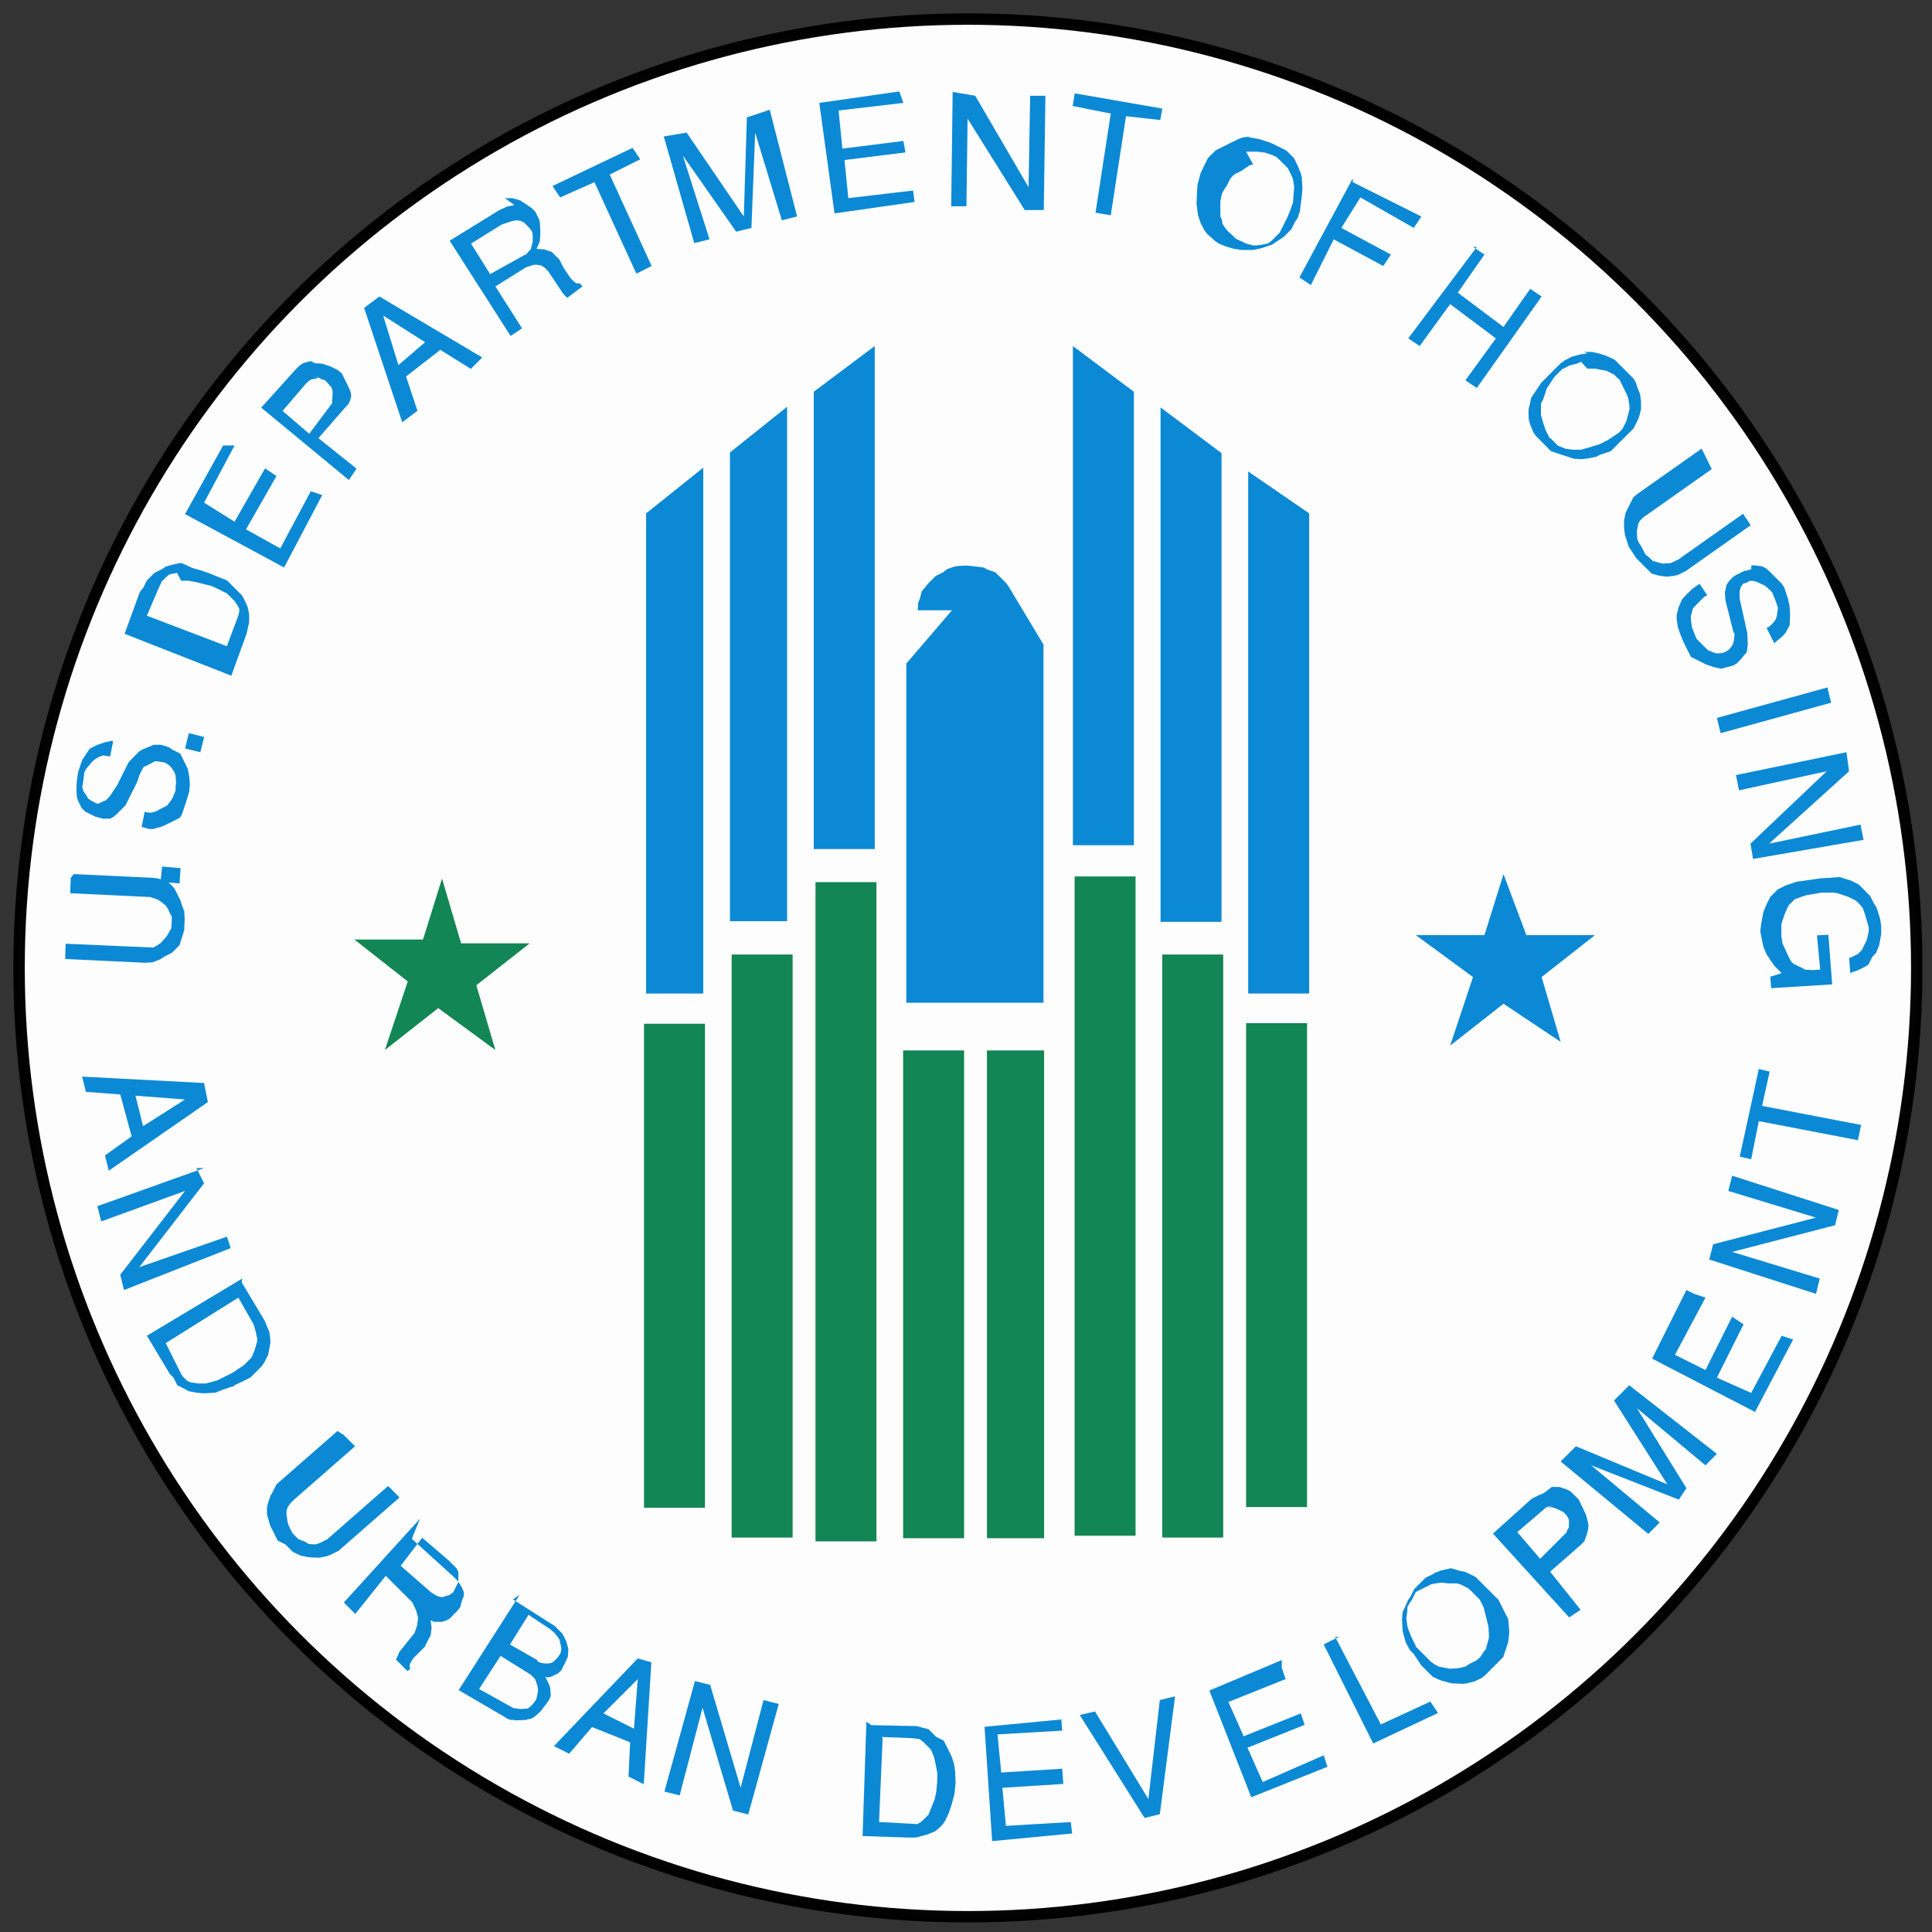
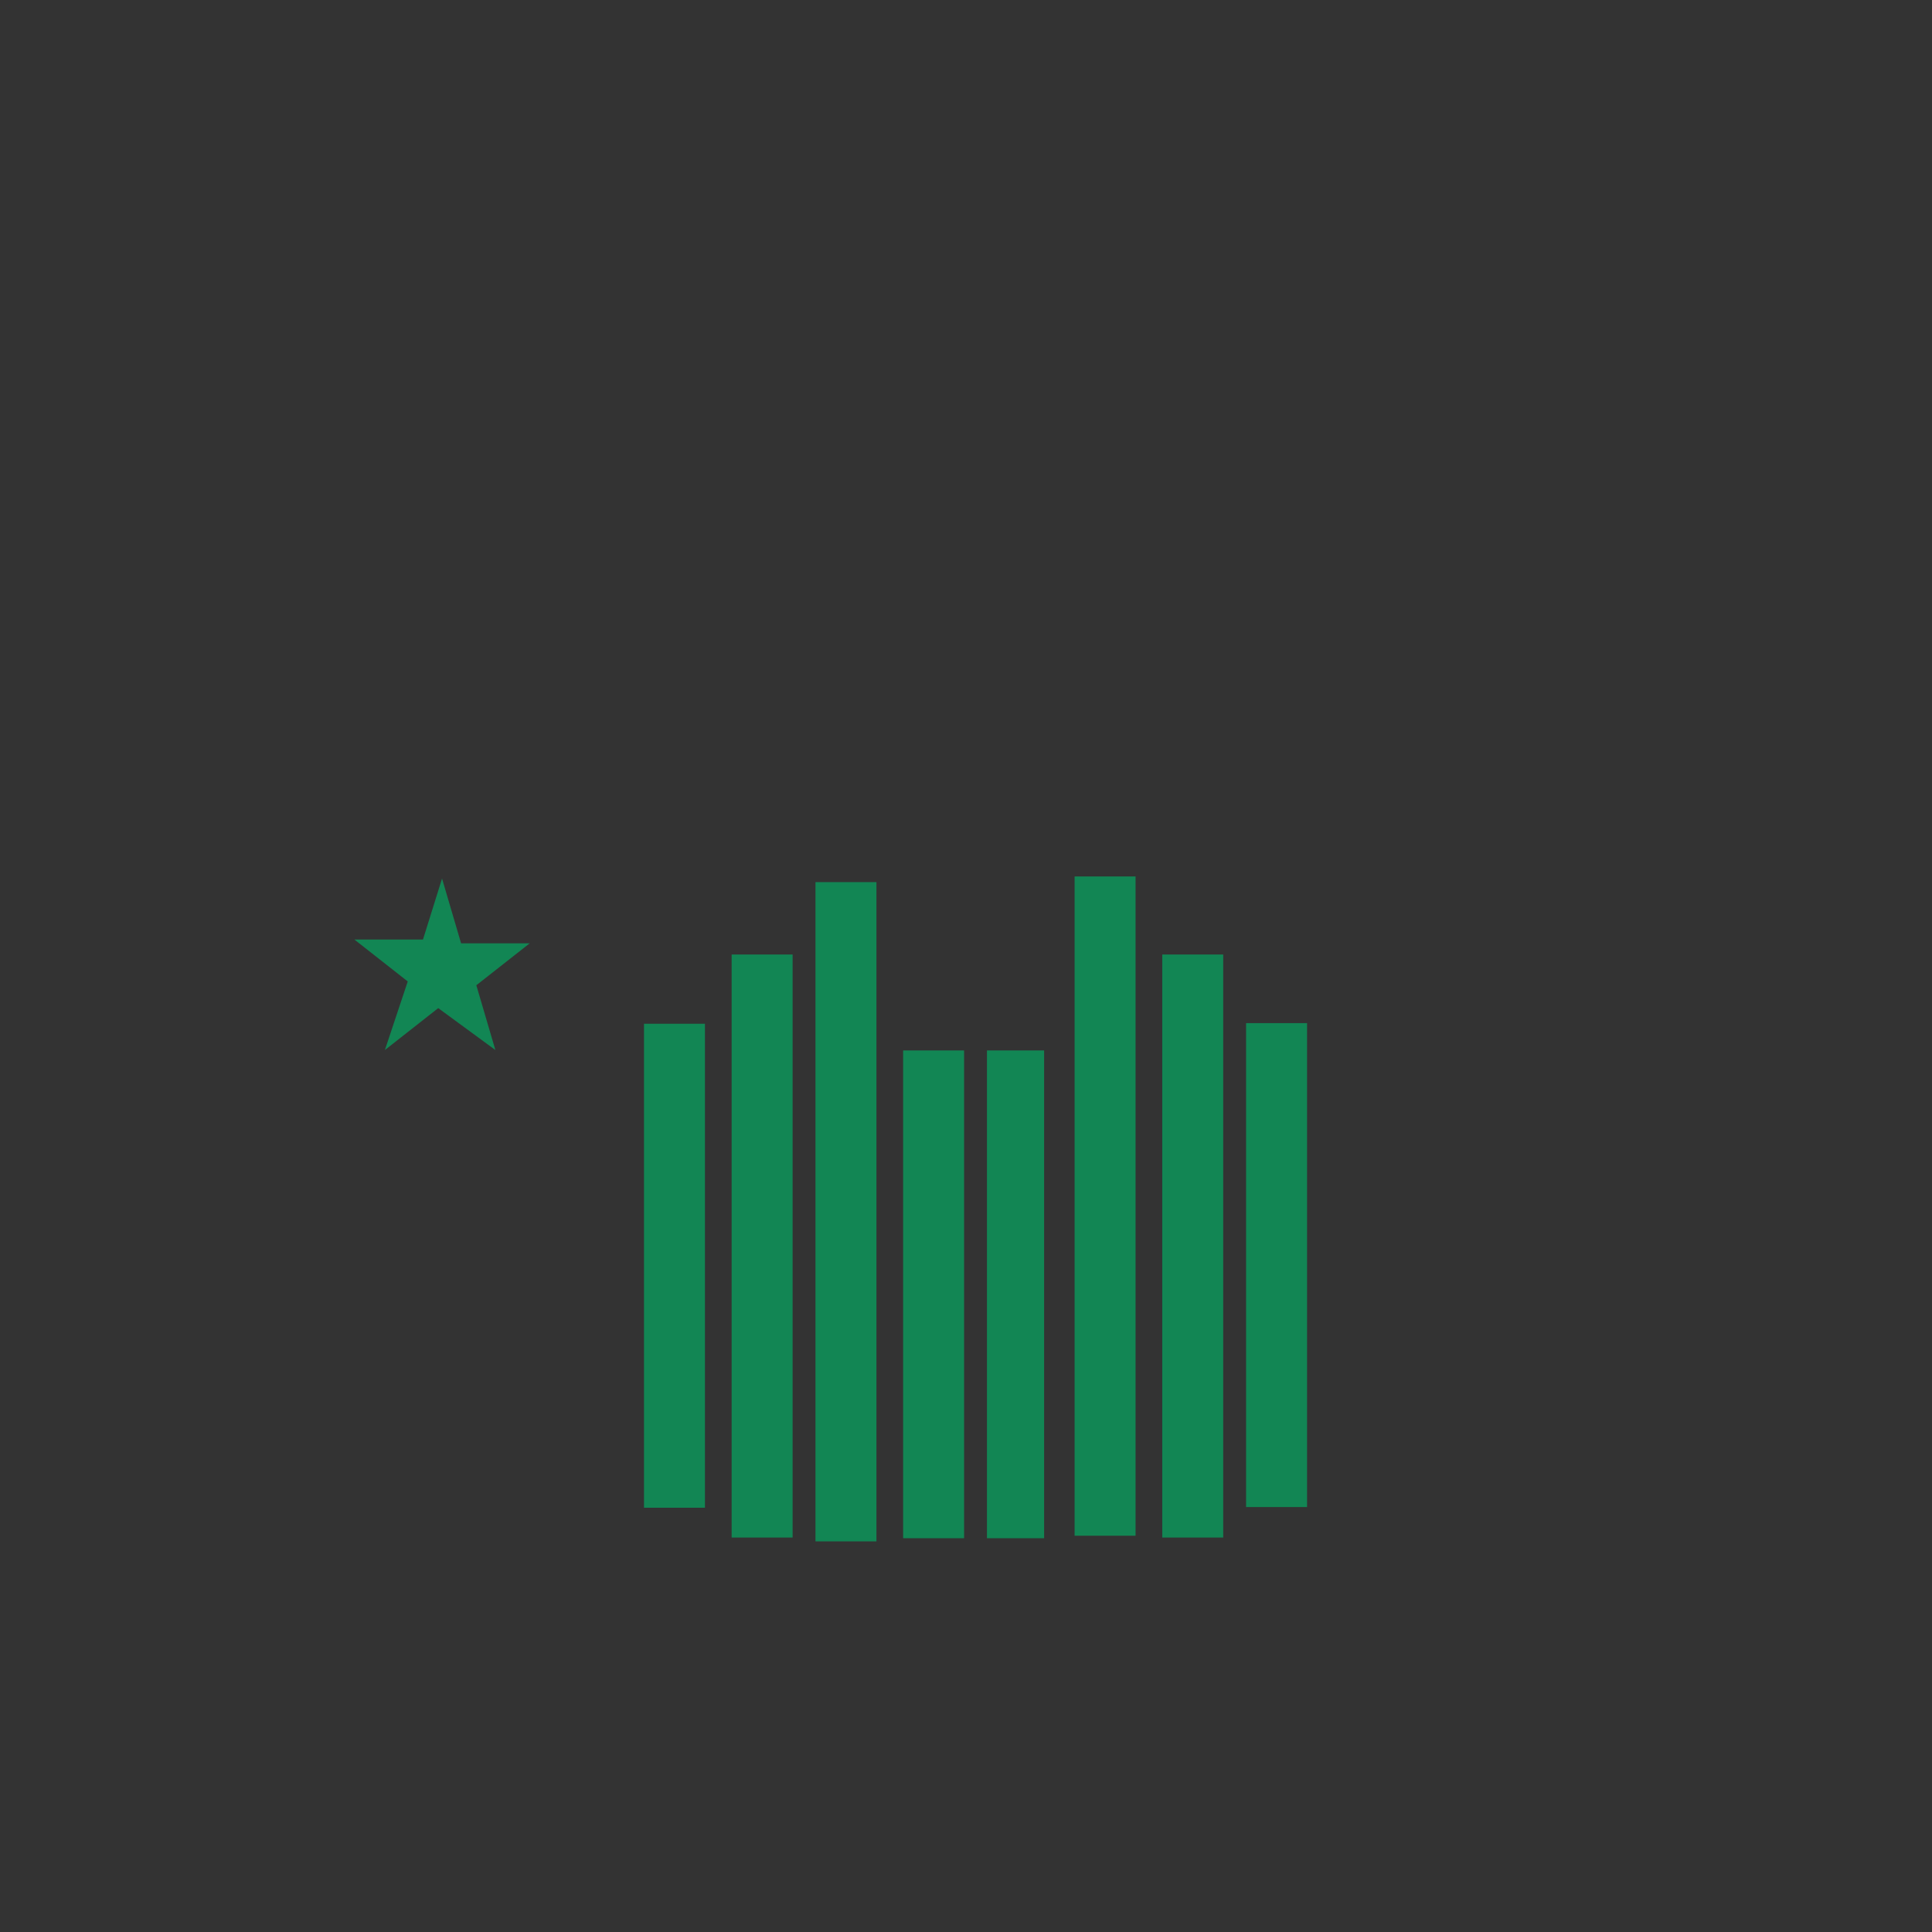
<svg xmlns="http://www.w3.org/2000/svg" width="365" height="365" viewBox="0 0 .507 .507">
  <rect x="0" y="0" width=".507" height=".507" fill="#333333" stroke="none" />
  <g>
-     <circle cx=".254" cy=".254" r=".249" fill="#fff" opacity=".99" stroke="#000" stroke-linejoin="round" stroke-width=".003" />
    <path d="m0.282 0.23v0.173h0.016v-0.173zm-0.166 5.5339e-4 -0.005 0.016h-0.018l0.014 0.011-0.006 0.018 0.014-0.011 0.015 0.011-0.005-0.017 0.014-0.011h-0.018zm0.098 9.3723e-4v0.173h0.016v-0.173zm-0.022 0.019v0.153h0.016v-0.153zm0.113 0v0.153h0.016v-0.153zm0.022 0.018v0.127h0.016v-0.127zm-0.158 1.6955e-4v0.127h0.016v-0.127zm0.068 0.007v0.128h0.016v-0.128zm0.022 0v0.128h0.015v-0.128z" fill="#128654" />
-     <path d="m0.236 0.024-0.021 0.003 0.004 0.029 0.021-0.003-3.8384e-4 -0.003-0.017 0.002-0.001-0.01 0.016-0.002-5.5338e-4 -0.003-0.016 0.002-0.001-0.01 0.017-0.002zm0.014 1.275e-4 -3.8384e-4 0.03h0.004l2.984e-4 -0.023 0.015 0.024h0.005l4.2588e-4 -0.03h-0.004l-4.2589e-4 0.024-0.014-0.024zm0.032 6.8088e-4 -5.0999e-4 0.003 0.01 0.002-0.004 0.026 0.004 6.8224e-4 0.004-0.026 0.009 0.001 5.1134e-4 -0.003-0.023-0.004zm-0.08 0.004-0.006 0.002-8.0838e-4 0.026-0.015-0.022-0.006 0.001 0.008 0.028 0.004-0.001-0.007-0.022 0.014 0.02 0.004-0.001 9.7927e-4 -0.025 0.007 0.023 0.004-0.001zm0.126 0.007-0.002 2.984e-4 -0.001 3.8249e-4 -0.002 9.7927e-4 -0.002 0.001-0.002 0.001-0.002 0.002-0.001 0.002-9.3722e-4 0.002-8.0838e-4 0.003-1.2885e-4 0.002-1.275e-4 0.003 3.8385e-4 0.003 6.8088e-4 0.002 0.001 0.002 8.0974e-4 0.001 0.001 8.5178e-4 0.001 9.3587e-4 0.001 6.8224e-4 0.002 8.0838e-4 0.002 5.5338e-4 0.002 2.984e-4h0.003l0.002-4.2589e-4 0.003-0.001 0.003-0.002 0.002-0.002 0.001-0.002 6.8224e-4 -0.001 2.5499e-4 -8.0974e-4 2.984e-4 -8.5178e-4 5.0998e-4 -0.004 1.709e-4 -0.002-1.709e-4 -0.003-2.5499e-4 -0.001-8.0838e-4 -0.002-9.7927e-4 -0.002-0.002-0.002-0.002-0.001-0.002-9.7928e-4 -0.003-0.001-0.003-5.5339e-4zm-0.162 0.003-0.021 0.01 0.002 0.003 0.009-0.004 0.011 0.024 0.004-0.002-0.011-0.024 0.008-0.004zm0.161 0.001h0.003l0.002 2.5499e-4 0.002 6.8089e-4 9.3588e-4 4.2589e-4 0.001 9.3723e-4 0.002 0.002 0.001 0.002 3.8385e-4 9.3723e-4 2.9839e-4 0.002-2.9839e-4 0.004-6.8089e-4 0.002-8.0973e-4 0.002-0.001 0.002-0.001 0.002-0.002 0.002-0.001 8.0973e-4 -0.001 2.55e-4 -0.002 2.9839e-4h-0.001l-0.002-5.5339e-4 -5.5339e-4 -2.9839e-4 -0.002-9.3723e-4 -0.001-0.001-9.7928e-4 -8.5178e-4 -8.0973e-4 -0.001-6.8088e-4 -0.001-1.275e-4 -0.001-4.2589e-4 -0.001v-0.004l4.2589e-4 -0.002 5.5339e-4 -0.001 6.8088e-4 -0.001 0.001-0.002 0.001-0.001 0.002-0.001 9.3723e-4 -6.8223e-4 0.001-6.8089e-4 0.001-2.5499e-4zm0.028 0.007-0.014 0.026 0.003 0.002 0.006-0.012 0.013 0.007 0.002-0.003-0.013-0.007 0.005-0.008 0.014 0.008 0.002-0.003-0.018-0.009zm-0.22 0.007-0.002 4.2589e-4 -0.002 9.3587e-4 -0.013 0.008 0.016 0.025 0.003-0.002-0.007-0.011 0.008-0.005 0.002-6.8088e-4h9.3723e-4l9.3588e-4 1.2749e-4 9.7927e-4 5.5339e-4 0.001 0.001 0.004 0.006 0.001 0.001 0.004-0.003-6.8088e-4 -8.0974e-4h-8.0838e-4l-5.5339e-4 -2.9704e-4 -0.001-9.3723e-4 -0.002-0.003-0.001-0.002-0.002-0.002-0.002-6.8088e-4 -0.002-1.2749e-4 8.5178e-4 -0.002 1.275e-4 -0.002v-9.3722e-4l-1.275e-4 -0.002-1.7089e-4 -8.0838e-4 -0.001-0.002-0.001-0.001-0.003-0.002-0.002-5.5339e-4h-0.002zm5.5339e-4 0.004 0.001 1.2749e-4 9.3723e-4 4.2589e-4 6.8088e-4 6.8224e-4 5.5339e-4 5.5339e-4 8.0973e-4 0.001 2.5499e-4 8.5042e-4v0.002l-5.1134e-4 0.002-6.8088e-4 6.8088e-4 -5.5338e-4 6.8089e-4 -4.2589e-4 1.2749e-4 -0.009 0.005-0.005-0.008 0.008-0.005 0.002-6.8088e-4 0.001-2.984e-4zm0.252 0.007-0.018 0.024 0.003 0.002 0.008-0.011 0.012 0.009-0.008 0.011 0.003 0.002 0.017-0.024-0.003-0.002-0.007 0.01-0.012-0.009 0.007-0.01-0.003-0.002zm-0.288 0.013-0.004 0.003 0.01 0.03 0.004-0.003-0.003-0.009 0.009-0.007 0.008 0.005 0.003-0.003-0.027-0.016zm0.001 0.005 0.011 0.007-0.007 0.006zm0.129 0.008-0.016 0.012v0.12h0.016v-0.132zm0.052 0.001v0.13h0.016v-0.119l-0.016-0.012zm0.135 9.3587e-4 -0.002 2.9839e-4 -0.002 5.5339e-4 -0.002 0.001-3.8248e-4 2.9704e-4 -6.8089e-4 5.1133e-4 -0.002 0.002-0.002 0.002-0.001 0.001-0.002 0.003-6.8224e-4 0.001-4.2589e-4 0.002-2.5499e-4 0.001v0.002l1.275e-4 0.001 2.9839e-4 0.001 8.0838e-4 0.002 6.8224e-4 0.001 0.001 0.001 9.7927e-4 0.001 0.001 0.001 0.001 0.001 0.003 0.001 0.003 9.7927e-4 0.002 1.275e-4 0.002-2.5499e-4 0.002-4.2589e-4 6.8224e-4 -4.2589e-4 0.003-0.001 0.002-0.002 0.001-0.001 0.002-0.002 0.001-0.001 0.001-0.002 4.2589e-4 -0.001 5.1134e-4 -0.002v-0.002l-2.5635e-4 -0.002-4.2589e-4 -0.001-6.8088e-4 -0.002-5.5339e-4 -0.001-0.001-0.001-0.002-0.002-0.002-0.002-0.002-9.3723e-4 -0.002-6.8089e-4 -0.002-4.2589e-4h-0.002zm-0.335 0.002-0.002 5.5339e-4 -0.001 6.8223e-4 -0.001 0.001-0.009 0.01 0.023 0.019 0.002-0.003-0.01-0.008 0.007-0.008 9.37e-4 -0.001 4.26e-4 -0.001 2.55e-4 -0.001-1.27e-4 -0.001-3.84e-4 -0.001-9.79e-4 -0.002-0.001-0.002-9.3723e-4 -8.0837e-4 -0.002-0.001-0.002-6.8224e-4 -0.001-1.275e-4h-0.001zm0.335 0.002h0.002l0.003 5.5338e-4 0.002 0.001 0.001 9.7927e-4 3.8249e-4 2.55e-4 0.001 0.002 9.7927e-4 0.002 3.8249e-4 0.001 2.9839e-4 0.002v0.001l-5.5338e-4 0.002-2.5635e-4 0.001-0.001 0.002-9.3588e-4 0.001-0.003 0.002-0.002 0.001-0.003 9.3723e-4 -0.002 5.5339e-4h-0.002l-0.002-2.55e-4 -0.002-8.0973e-4 -0.001-0.001-8.0973e-4 -8.0837e-4 -4.2589e-4 -2.5635e-4 -0.001-0.002-6.8224e-4 -0.002-5.5339e-4 -0.002v-0.003l5.5339e-4 -0.001 0.001-0.003 0.002-0.003 0.002-0.002 0.002-0.001 0.002-5.1133e-4 0.001-4.2589e-4zm-0.334 0.002 0.001 2.9839e-4 0.001 5.5338e-4 6.8088e-4 1.275e-4 9.3588e-4 0.001 8.5178e-4 0.001 2.5499e-4 9.7927e-4v0.001l-1.275e-4 0.002v1.2885e-4l-0.006 0.008-0.007-0.006 0.006-0.007 8.0837e-4 -8.0838e-4 6.8089e-4 -4.2588e-4 0.002-4.2589e-4zm0.124 0.008-0.015 0.012v0.123h0.015zm0.098 1.6954e-4v0.135h0.016v-0.123l-0.016-0.012zm-0.246 0.01-0.01 0.018 0.026 0.014 0.01-0.019-0.003-0.001-0.008 0.015-0.009-0.005 0.008-0.014-0.003-0.002-0.008 0.014-0.008-0.005 0.008-0.015zm0.388 8.0838e-4 -0.017 0.012-9.3587e-4 8.0838e-4 -0.001 0.002-0.001 0.002-4.2589e-4 0.002v0.002l2.55e-4 0.002 0.001 0.003 0.002 0.003 0.002 0.002 0.002 0.002 0.002 5.5338e-4 0.002 2.55e-4 0.002-2.55e-4 9.7793e-4 -2.5634e-4 0.002-0.001 0.017-0.012-0.002-0.003-0.017 0.012-0.002 9.3723e-4 -0.002 1.2749e-4 -6.8087e-4 -1.2749e-4 -0.002-5.5338e-4 -0.001-9.3723e-4 -9.7928e-4 -8.0839e-4 -0.001-0.002-6.8088e-4 -0.001-4.2589e-4 -0.001-1.275e-4 -0.002 3.8249e-4 -0.002 4.2589e-4 -8.0837e-4 0.001-0.001 8.5179e-4 -5.5339e-4 0.017-0.012zm-0.262 0.005-0.015 0.012v0.126h0.015v-0.138zm0.143 0.001v0.137h0.016v-0.126zm-0.28 0.024-0.002 3.8249e-4 -0.002 5.5338e-4 -0.001 6.8224e-4 -0.002 9.7927e-4 -0.002 0.002-0.001 0.002-8.5178e-4 0.001-0.004 0.011 0.028 0.011 0.004-0.011 6.8088e-4 -0.003v-0.002l-3.8249e-4 -0.002-4.2589e-4 -0.001-0.001-0.002-0.001-0.001-0.003-0.003-0.005-0.002-0.002-6.8088e-4 -0.002-5.5338e-4zm0.206 6.8088e-4 -0.002 1.275e-4 -0.001 1.2749e-4 -0.002 6.8224e-4 -0.001 8.0838e-4 -0.002 0.001-0.002 0.002-8.0837e-4 0.001-8.5178e-4 0.001-5.0999e-4 0.002-4.2589e-4 0.001-1.2885e-4 0.002h0.009l-0.012 0.014v0.089h0.036v-0.094l-0.009-0.015-6.8088e-4 -0.001-9.7928e-4 -0.001-0.001-0.001-0.001-9.7928e-4 -0.002-6.8088e-4 -9.7928e-4 -5.5339e-4 -0.002-2.5634e-4zm0.206 0.001-0.002 5.1134e-4 -0.002 0.001-8.5178e-4 5.5338e-4 -9.3723e-4 0.001-6.8088e-4 0.001-4.2589e-4 0.002 1.2749e-4 0.002 0.002 0.008 4.2589e-4 0.001-2.5635e-4 0.002-4.2453e-4 0.001-8.0974e-4 0.001-8.5178e-4 5.5473e-4 -6.8088e-4 2.9704e-4 -0.001 1.275e-4h-9.7927e-4l-0.002-8.0838e-4 -0.001-0.001-0.002-0.002-8.0973e-4 -0.002-3.8249e-4 -0.001-2.984e-4 -0.002v-0.001l5.5339e-4 -0.002 9.3723e-4 -0.001 0.002-0.002 8.0838e-4 -4.2589e-4 -0.002-0.003-0.001 6.8088e-4 -9.7928e-4 6.8088e-4 -0.002 0.002-6.8088e-4 8.0973e-4 -8.5178e-4 0.002-5.1134e-4 0.002v0.001l2.5634e-4 0.002 6.8089e-4 0.002 8.0837e-4 0.002 0.001 0.002 0.001 0.002 0.002 0.001 0.002 0.001 0.002 6.8087e-4 0.002 4.259e-4 0.001-2.984e-4 0.002-5.0998e-4 0.001-5.5474e-4 0.001-0.001 8.0837e-4 -0.001 8.5178e-4 -0.001 2.5499e-4 -0.002-1.2749e-4 -0.003-0.002-0.009v-0.002l2.5635e-4 -0.001 6.8088e-4 -0.001 6.8089e-4 -1.275e-4 0.001-5.5339e-4h0.001l0.001 2.984e-4 0.002 9.3587e-4 9.3723e-4 8.0974e-4 0.001 0.001 8.0973e-4 0.002 6.8089e-4 0.002-2.5635e-4 0.002-2.9704e-4 0.001-2.5635e-4 3.8384e-4 -6.8088e-4 8.5178e-4 -9.3587e-4 8.0838e-4 -5.5339e-4 2.5499e-4 0.002 0.004 0.001-8.5177e-4 0.001-8.0839e-4 9.3723e-4 -0.001 5.5338e-4 -0.001 5.5339e-4 -0.001 1.275e-4 -0.003-1.275e-4 -0.002-4.2589e-4 -0.002-0.001-0.003-6.8088e-4 -0.001-0.002-0.002-0.001-0.001-0.001-9.3587e-4 -0.001-5.5339e-4 -0.002-2.5634e-4h-9.3588e-4zm-0.412 0.003h0.002l0.002 3.8384e-4 0.004 0.001 0.002 9.3723e-4 0.002 0.001 0.002 0.002 6.8088e-4 0.001 5.5339e-4 0.001v8.5178e-4l-2.55e-4 0.001-0.003 0.008-0.021-0.008 0.003-0.007 9.3587e-4 -0.002 0.001-0.001 0.001-8.5179e-4 0.002-3.8384e-4zm0.432 0.028-0.029 0.008 9.7928e-4 0.004 0.029-0.008zm-0.43 0.012-9.7928e-4 0.004 0.004 0.001 0.001-0.004zm-0.02 0.002-0.002 3.8385e-4 -0.002 6.8088e-4 -0.002 0.001-0.002 0.003-0.001 0.003-1.2749e-4 5.5339e-4 -2.5635e-4 0.002-1.275e-4 0.002 1.275e-4 0.002 2.5635e-4 0.001 0.001 0.002 0.001 0.001 0.002 0.001 5.0998e-4 2.5499e-4 0.002 5.5339e-4h0.002l0.001-5.5339e-4 0.001-9.3587e-4 0.001-0.001 0.001-0.001 0.003-0.006 6.8088e-4 -0.002 0.001-0.002 0.002-0.001 0.001-5.5339e-4h5.5338e-4l0.002 2.9704e-4 0.001 5.5339e-4 8.0838e-4 8.0973e-4 6.8223e-4 0.001 4.2589e-4 0.001 1.275e-4 0.002-1.275e-4 0.001v0.001l-8.0973e-4 0.002-6.8088e-4 0.001-8.0838e-4 0.001-0.002 0.001-0.001 5.5339e-4 -0.001 2.5499e-4h-0.001l-8.0838e-4 -2.5499e-4 -8.0973e-4 0.004 0.002 5.5338e-4h0.001l0.002-5.5338e-4 0.001-3.8385e-4 0.002-0.001 0.002-0.001 5.5338e-4 -8.5179e-4 0.001-0.003 9.3723e-4 -0.003 1.6955e-4 -0.002-1.6955e-4 -0.002-3.8384e-4 -0.002-9.7928e-4 -0.002-0.001-0.002-0.002-0.001-0.001-6.8087e-4 -0.002-6.3884e-4h-0.002l-8.0973e-4 3.8248e-4 -0.002 8.0974e-4 -8.0838e-4 4.2453e-4 -0.002 0.002-9.3723e-4 0.001-0.003 0.006-0.002 0.003-0.001 0.001-5.5474e-4 1.6954e-4 -0.001 5.1134e-4 -5.0998e-4 1.709e-4 -5.5339e-4 -1.709e-4 -0.001-5.1134e-4 -0.001-6.8088e-4 -5.5339e-4 -9.7927e-4 -6.8088e-4 -9.3588e-4 -2.9839e-4 -0.001 2.9839e-4 -0.002 2.5499e-4 -0.002 5.5339e-4 -0.001 8.0837e-4 -9.3723e-4 8.0974e-4 -9.3588e-4 8.5042e-4 -6.8088e-4 0.001-5.5338e-4 0.001-2.984e-4 0.001 1.6954e-4 7.2429e-4 1.2886e-4 8.0838e-4 -0.004-9.7928e-4 -2.9839e-4zm0.455 0.003-0.029 0.006 8.0973e-4 0.004 0.023-0.005-0.02 0.019 6.8088e-4 0.004 0.029-0.005-8.0837e-4 -0.004-0.024 0.005 0.021-0.019zm-0.442 0.03-4.2589e-4 0.004 0.005 4.2454e-4 2.5499e-4 -0.004zm0.352 0.002-0.005 0.016h-0.018l0.015 0.011-0.006 0.018 0.014-0.011 0.015 0.01-0.005-0.017 0.014-0.011h-0.018zm-0.376 0.001-1.2749e-4 0.004 0.021 0.001 0.002 6.8224e-4 0.001 6.8088e-4 0.001 8.0837e-4 6.8088e-4 9.7928e-4 4.2589e-4 0.001 5.5338e-4 0.001v0.001l-1.2749e-4 0.002-5.5339e-4 0.001-5.5338e-4 0.001-8.0974e-4 9.3587e-4 -8.0837e-4 9.3723e-4 -0.001 6.8088e-4 -0.001 5.5339e-4 -0.023-0.001-1.2886e-4 0.004 0.021 0.001 0.002-1.275e-4 0.002-8.0838e-4 0.001-6.8088e-4 0.002-0.001 0.002-0.002 2.984e-4 -9.3723e-4 9.3587e-4 -0.003 1.275e-4 -0.003-1.275e-4 -0.002-3.8249e-4 -0.001-6.8088e-4 -0.002-4.2589e-4 -8.0837e-4 -0.001-0.002-5.5339e-4 -6.8089e-4 -0.001-0.001-9.3723e-4 -5.5339e-4 -0.002-5.5338e-4 -0.001-1.275e-4 -0.021-0.001zm0.459 1.275e-4 -0.006 8.5043e-4 -0.003 0.001-0.002 0.001-0.002 0.002-0.001 0.002-8.0973e-4 0.002-5.5339e-4 0.003-2.55e-4 0.002 3.8249e-4 0.002 4.259e-4 0.002 8.0973e-4 0.002 0.002 0.003 0.002 0.002-0.003 9.3723e-4 2.5499e-4 0.003 0.016-0.001-0.001-0.013-0.003 1.275e-4 8.5178e-4 0.009-0.002 1.275e-4 -0.002-1.275e-4 -9.7928e-4 -5.5339e-4 -0.002-9.3587e-4 -6.8088e-4 -6.8224e-4 -0.001-0.002-2.984e-4 -6.8089e-4 -9.3723e-4 -0.002-2.9704e-4 -0.002v-0.003l2.9704e-4 -0.001 6.8224e-4 -0.002 9.3588e-4 -0.002 6.8088e-4 -6.8088e-4 0.001-0.001 0.003-0.001 0.004-6.8088e-4h0.003l0.001 1.275e-4 0.003 0.001 0.002 0.001 0.001 0.001 8.0838e-4 0.001 6.8088e-4 0.002 5.5339e-4 0.002 2.984e-4 0.001v0.001l-4.2589e-4 0.002-4.259e-4 0.001-0.001 0.002-0.001 0.001-0.002 9.7927e-4h-2.9704e-4l2.9704e-4 0.004 0.001-3.8249e-4 9.3588e-4 -2.9839e-4 0.002-0.001 8.5179e-4 -5.5339e-4 0.001-0.002 9.7928e-4 -0.001 8.0838e-4 -0.002 5.5339e-4 -0.003v-0.002l-2.9705e-4 -0.002-9.3723e-4 -0.003-6.8088e-4 -0.001-0.001-0.002-0.002-0.002-0.001-0.001-0.002-0.001-0.003-9.3588e-4zm-0.016 0.05-0.005 0.023 0.003 6.8087e-4 0.002-0.01 0.026 0.005 8.5179e-4 -0.004-0.026-0.005 0.002-0.009zm-0.44 0.002 0.001 0.004 0.009 6.8088e-4 0.003 0.011-0.007 0.005 0.001 0.004 0.026-0.018-0.001-0.005zm0.014 0.005 0.013 0.001-0.011 0.007zm0.018 0.019-0.028 0.01 0.001 0.004 0.022-0.008-0.017 0.022 0.001 0.004 0.028-0.011-0.001-0.003-0.023 0.008 0.017-0.022-0.002-0.004zm0.401 0.002-0.001 0.004 0.023 0.007-0.027 0.007-0.001 0.004 0.028 0.009 0.001-0.004-0.023-0.007 0.027-0.007 0.001-0.004zm-0.391 0.027-0.025 0.015 0.006 0.01 9.7928e-4 0.001 0.001 0.002 0.002 0.001 0.001 5.5339e-4 0.002 3.8384e-4 0.002 1.6954e-4 0.003-1.6954e-4 0.002-8.0973e-4 0.002-6.8088e-4 6.8088e-4 -1.275e-4 5.1134e-4 -4.2589e-4 0.002-9.3587e-4 0.002-0.001 0.002-0.002 9.7928e-4 -0.001 6.8088e-4 -0.001 0.001-0.002 5.5339e-4 -0.003v-0.001l-2.5635e-4 -0.002-4.2453e-4 -9.3587e-4 -8.0974e-4 -0.002-0.006-0.01zm0.379 0.003-0.009 0.018 0.027 0.014 0.01-0.019-0.003-0.001-0.008 0.015-0.009-0.004 0.007-0.014-0.003-0.002-0.007 0.014-0.008-0.004 0.008-0.015-0.003-0.001zm-0.38 0.002 0.004 0.007 2.984e-4 9.7927e-4 2.5499e-4 9.3588e-4 4.2589e-4 0.002-1.275e-4 8.0837e-4 -5.5338e-4 0.002-8.5178e-4 0.002-0.002 0.002-0.003 0.002-0.004 0.002-0.003 8.0837e-4h-0.002l-0.002-2.9839e-4 -0.001-5.0998e-4 -0.001-9.7928e-4 -5.0999e-4 -8.0973e-4 -0.004-0.008zm0.365 0.023-0.004 0.004 0.014 0.022-0.024-0.01-0.004 0.004 0.023 0.019 0.003-0.003-0.018-0.015 0.023 0.009 0.002-0.003-0.013-0.021 0.018 0.015 0.003-0.003zm-0.339 0.012-0.016 0.014-0.001 0.002-5.5339e-4 9.3723e-4 -6.8088e-4 0.002-2.5635e-4 0.001v0.002l2.5635e-4 8.0838e-4 5.5338e-4 0.002 0.001 0.002 0.001 0.002 0.002 0.001 0.002 0.002 0.002 9.3723e-4 0.002 4.2454e-4 0.002 1.2885e-4h0.001l0.002-4.2589e-4 9.7928e-4 -3.8385e-4 0.002-0.001 0.016-0.014-0.003-0.003-0.016 0.014-0.002 0.001-0.001 2.984e-4h-0.001l-0.001-1.275e-4 -5.5338e-4 -4.2588e-4 -0.002-8.0839e-4 -5.5339e-4 -5.5338e-4 -0.001-0.001-0.001-0.002-2.5635e-4 -8.0974e-4 -2.9704e-4 -0.002v-0.001l2.9704e-4 -0.001 6.8224e-4 -0.001 0.001-0.001 0.016-0.014-0.003-0.003zm0.317 0.016-0.001 5.5338e-4 -6.3748e-4 2.5635e-4 -0.002 9.7928e-4 -1.2886e-4 1.2749e-4 -0.01 0.009 0.02 0.022 0.003-0.002-0.008-0.01 0.008-0.007 0.001-0.001 6.8223e-4 -0.002 2.55e-4 -0.001 1.2749e-4 -0.001-1.2749e-4 -0.001-5.5339e-4 -0.002-9.3723e-4 -0.002-0.001-0.002-0.002-0.002-0.001-5.5339e-4 -0.002-6.8088e-4h-0.002zm6.8088e-4 0.004h0.001l0.001 2.9703e-4 0.002 9.3723e-4 9.3723e-4 0.001 5.5338e-4 0.001v0.002l-5.5338e-4 0.001v2.9839e-4l-0.007 0.007-0.006-0.007 0.007-0.006 6.8088e-4 -5.5339e-4 0.002-5.5338e-4zm-0.296 0.003-0.02 0.022 0.003 0.003 0.008-0.01 0.007 0.007 9.3587e-4 0.002 5.5339e-4 0.002-2.5499e-4 0.002-6.8088e-4 0.002-0.004 0.005-8.5178e-4 0.002 0.003 0.003 6.8088e-4 -5.5338e-4 -1.275e-4 -0.001 4.2589e-4 -0.001 5.5339e-4 -8.0837e-4 0.003-0.003 9.7928e-4 -0.002 5.5338e-4 -9.7927e-4 2.5499e-4 -0.002-2.5499e-4 -0.002 9.3723e-4 4.2589e-4h0.002l0.001-2.9839e-4 0.001-5.0998e-4 0.001-0.001 0.001-0.001 8.0838e-4 -0.001 5.5338e-4 -0.002 4.259e-4 -0.001v-0.001l-4.259e-4 -0.001-5.5338e-4 -0.001-6.8088e-4 -0.001-0.001-0.001-0.011-0.01zm5.5339e-4 0.005 0.007 0.006 0.002 0.002 5.0998e-4 0.001v0.002l-1.275e-4 9.7927e-4 -2.5499e-4 3.8385e-4 -0.001 0.002-0.001 6.8088e-4 -8.5178e-4 2.55e-4 -0.001 2.9839e-4 -0.001-1.709e-4 -8.5178e-4 -3.8249e-4 -8.0838e-4 -5.5338e-4 -2.5635e-4 -1.275e-4 -0.008-0.007zm0.27 0.008-0.003 6.8089e-4 -4.2454e-4 2.9839e-4 -6.8223e-4 1.275e-4 -5.5339e-4 4.2589e-4 -0.002 9.3723e-4 -0.002 0.002-0.001 0.001-0.001 0.002-6.8224e-4 0.001-8.5042e-4 0.002-5.1134e-4 0.001-1.709e-4 0.002 1.709e-4 0.003 2.5499e-4 0.001 5.5339e-4 0.002 5.5338e-4 0.001 5.1134e-4 0.001 0.001 0.001 0.002 0.003 0.001 0.001 0.002 0.002 0.002 9.3723e-4 0.003 8.0837e-4 0.003 1.275e-4 0.001-1.275e-4 0.002-5.1134e-4 0.002-9.7791e-4 5.5339e-4 -4.2589e-4 0.002-0.002 0.001-0.001 0.001-0.001 9.7927e-4 -0.001 0.001-0.003 2.984e-4 -0.001 2.5499e-4 -0.002v-0.001l-2.5499e-4 -0.003-5.5339e-4 -0.001-0.002-0.004-0.003-0.003-0.001-0.001-0.002-0.002-0.002-0.001-0.001-4.2589e-4 -0.001-1.2749e-4zm-4.2453e-4 0.004h0.002l0.001 2.9839e-4 0.002 0.001 0.001 9.7927e-4 0.001 0.001 9.7928e-4 0.001 0.001 0.002 0.001 0.004 2.5634e-4 0.001 1.275e-4 0.002v0.001l-8.0838e-4 0.003-8.0974e-4 0.001-5.5338e-4 9.3723e-4 -0.001 9.3587e-4 -0.002 0.001-0.001 6.8087e-4 -0.002 4.259e-4 -0.002 1.2749e-4 -0.003-5.5339e-4 -0.001-5.5338e-4 -0.001-6.8223e-4 -0.002-0.002-0.002-0.002-1.275e-4 -4.2589e-4 -0.001-0.002-8.0973e-4 -0.002-2.9704e-4 -0.001-2.5635e-4 -0.002 2.5635e-4 -0.002v-9.3722e-4l5.5339e-4 -0.001 6.8088e-4 -0.001 0.001-0.002 0.002-0.001 0.002-0.001 5.5474e-4 -1.275e-4 0.002-2.9839e-4zm-0.244 0.003-0.016 0.025 0.012 0.007 5.5338e-4 3.8248e-4 0.001 4.2589e-4h9.7927e-4l2.5499e-4 1.2749e-4 0.003-1.2749e-4 1.275e-4 -1.275e-4 9.3723e-4 -1.2749e-4 8.5178e-4 -4.2589e-4 0.001-8.0974e-4 0.001-9.7792e-4 5.5339e-4 -8.0973e-4 8.0838e-4 -0.001 6.8088e-4 -0.001 4.2589e-4 -0.001-1.2749e-4 -0.002-2.984e-4 -0.001-0.001-0.002 8.0838e-4 1.2749e-4 0.001-2.9839e-4 0.001-5.1134e-4 4.2589e-4 -1.6955e-4 0.001-9.3723e-4 2.5634e-4 -5.5338e-4 0.001-0.002 4.2589e-4 -0.001 1.275e-4 -0.002-5.5339e-4 -0.002-0.001-0.002-0.002-0.002-0.011-0.007zm0.002 0.005 0.006 0.004 0.001 8.5178e-4 8.0973e-4 9.3723e-4 6.8088e-4 0.001 1.7091e-4 9.3587e-4 2.5498e-4 9.7928e-4v8.0974e-4l-2.5498e-4 9.3587e-4 -6.8225e-4 0.001-0.001 0.001-6.8089e-4 4.2589e-4 -7.2428e-4 1.275e-4h-9.3588e-4l-9.3723e-4 -1.275e-4 -8.0837e-4 -2.9839e-4 -4.2589e-4 -5.5339e-4 -0.007-0.004 0.005-0.008zm0.213 0.006-0.004 0.002 0.013 0.026 0.017-0.008-0.002-0.003-0.013 0.006-0.012-0.023zm-0.22 0.005 0.008 0.005 0.001 0.001 3.8248e-4 9.7927e-4 2.55e-4 8.0838e-4 1.7089e-4 8.0838e-4v8.0973e-4l-4.2589e-4 0.002-6.8088e-4 9.3587e-4 -5.5338e-4 6.8224e-4 -0.001 8.0838e-4 -0.002 1.2749e-4 -8.0838e-4 -1.2749e-4 -9.7927e-4 -1.275e-4 -0.009-0.005zm0.036 6.8088e-4 -0.022 0.023 0.004 0.002 0.006-0.007 0.01 0.004-4.2589e-4 0.009 0.004 0.002 0.002-0.032zm0.169 4.2589e-4 -0.019 0.008 0.011 0.028 0.02-0.008-0.001-0.003-0.016 0.007-0.004-0.009 0.015-0.006-0.001-0.003-0.015 0.006-0.004-0.009 0.015-0.006-0.001-0.003zm-0.169 0.005-0.001 0.013-0.008-0.004zm0.015 5.1134e-4 -0.008 0.029 0.004 0.001 0.006-0.023 0.008 0.027 0.004 0.001 0.008-0.029-0.004-0.001-0.006 0.023-0.008-0.027zm0.126 0.004-0.004 9.7928e-4 -0.003 0.026-0.014-0.023-0.004 9.3722e-4 0.017 0.027 0.004-9.7928e-4zm-0.029 0.006-0.021 0.002 0.002 0.03 0.021-0.002-3.8385e-4 -0.003-0.017 0.001-9.3723e-4 -0.01 0.016-0.001-2.9704e-4 -0.004-0.016 0.001-9.7928e-4 -0.01 0.017-0.001-2.5635e-4 -0.003zm-0.052 6.8087e-4 -0.001 0.03 0.012 3.8249e-4h0.002l0.003-8.0837e-4 0.002-8.0973e-4 0.001-8.0839e-4 0.001-0.001 6.8089e-4 -0.001 9.3587e-4 -0.002 6.8223e-4 -0.002 8.0838e-4 -0.003 2.9839e-4 -0.003-1.2749e-4 -0.003-2.984e-4 -0.002-6.8088e-4 -0.002-0.001-0.002-0.001-0.002-0.002-0.001-0.002-0.002-0.002-5.1134e-4 -0.001-2.984e-4 -0.012-2.5499e-4zm0.004 0.004 0.008 2.984e-4 0.002 2.5499e-4 0.001 8.0974e-4 0.001 0.001 9.7927e-4 0.001 8.0838e-4 0.002 4.2589e-4 0.002 3.8385e-4 0.002v0.002l-2.5635e-4 0.003-4.2589e-4 0.002-8.0838e-4 0.002-8.0838e-4 0.002-9.7927e-4 0.001-0.001 9.3586e-4 -0.001 5.5475e-4 -0.01-5.5475e-4 9.3723e-4 -0.022z" fill="#0b89d5" />
  </g>
</svg>